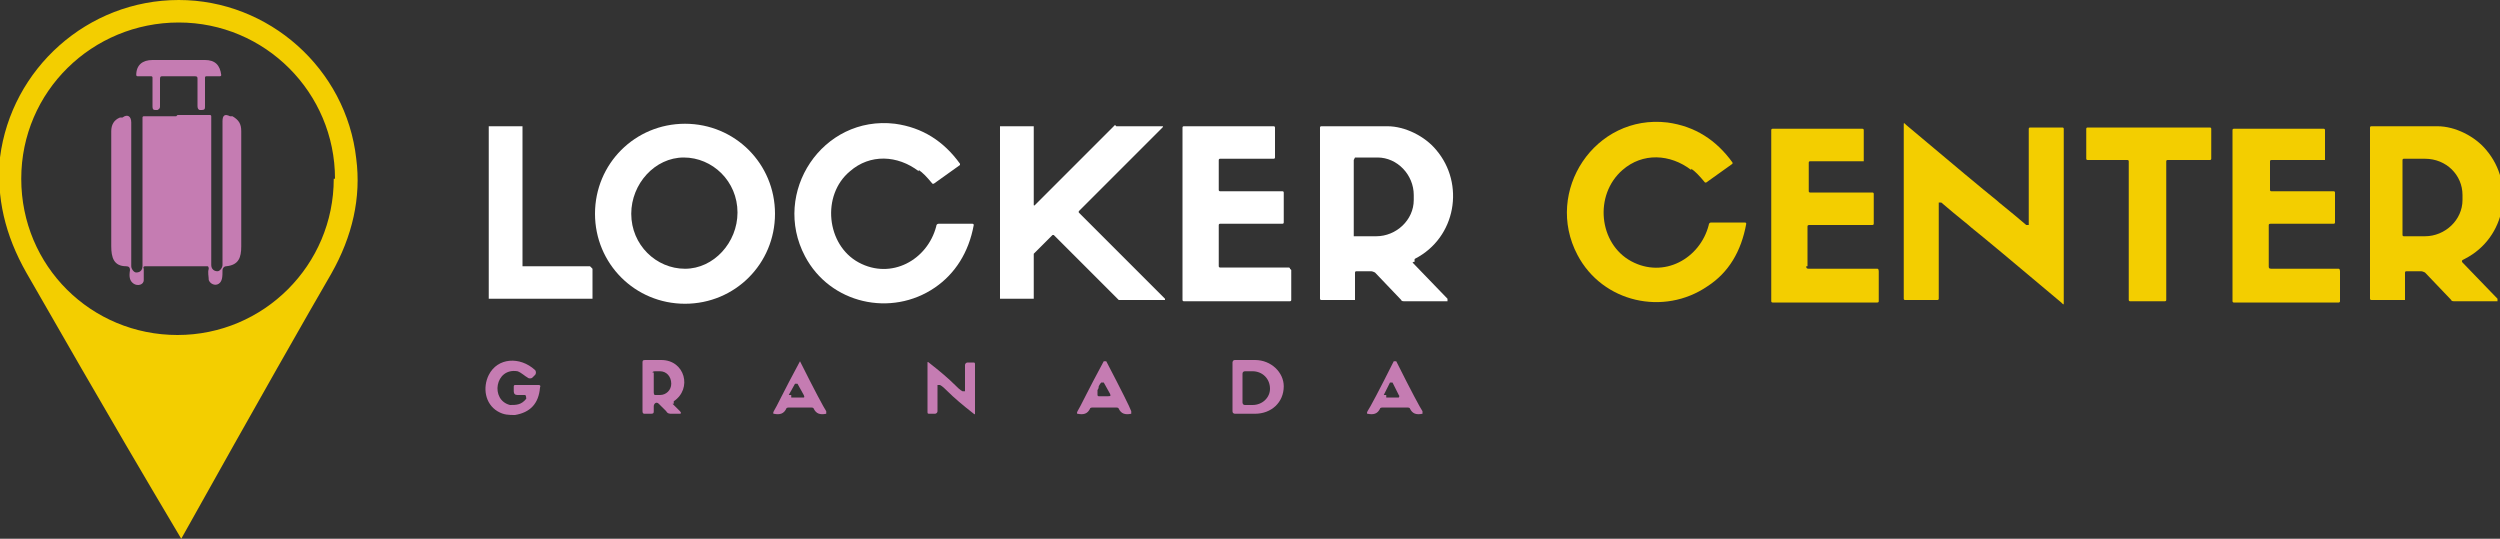
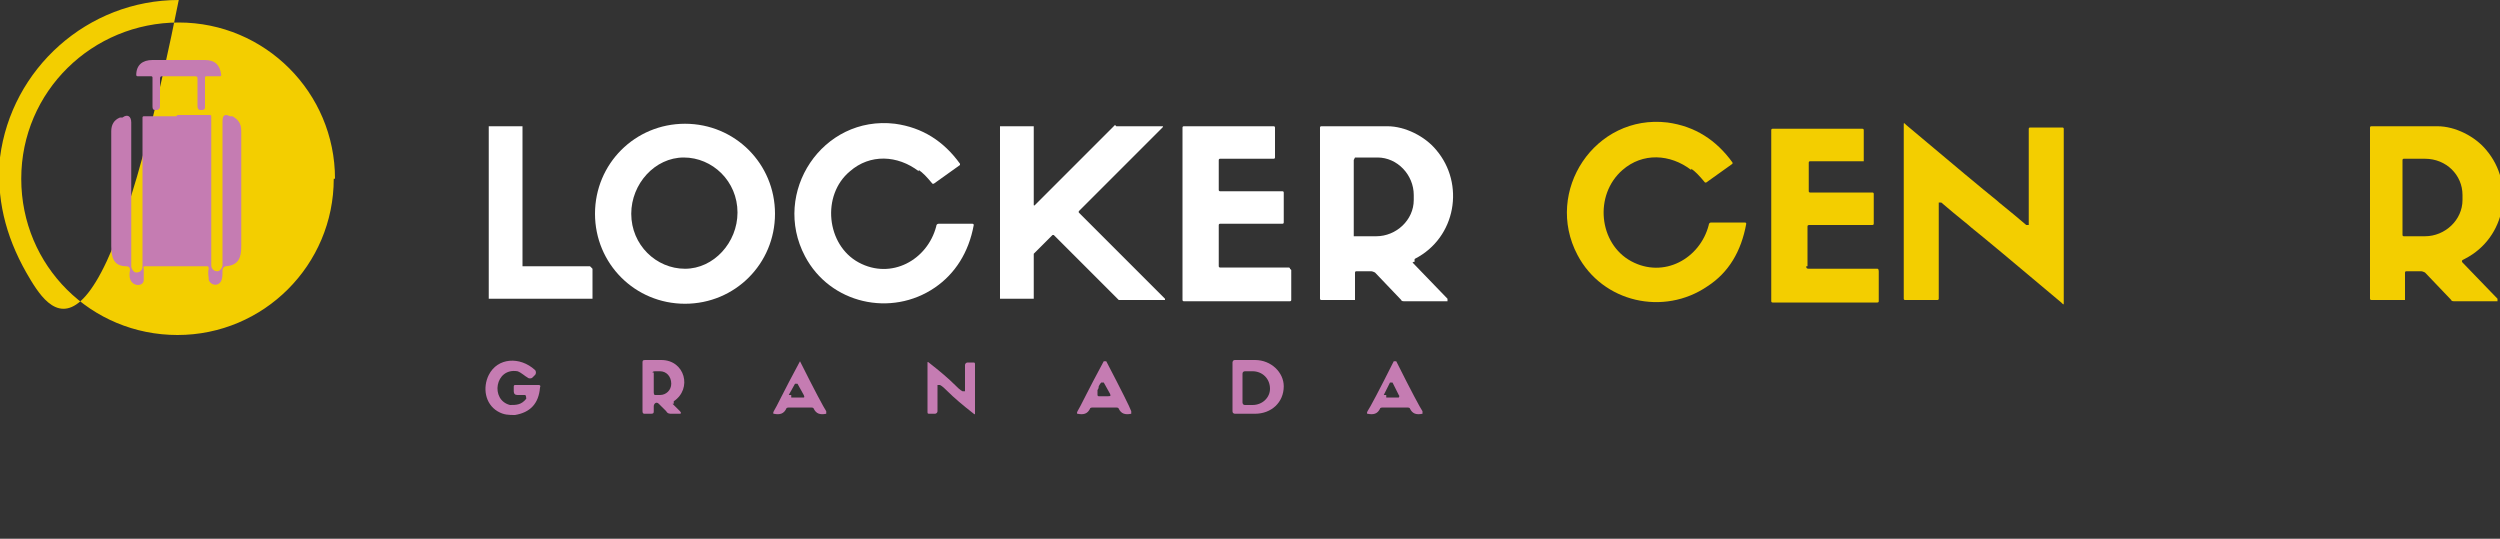
<svg xmlns="http://www.w3.org/2000/svg" id="Capa_1" version="1.1" viewBox="0 0 200 43.1">
  <rect x="0" y="0" width="200" height="43.1" fill="#333333" stroke="none" />
  <defs>
    <style> .st0 { fill: #c57cb2; } .st1 { fill: #fff; } .st2 { fill: #f3ce00; } </style>
  </defs>
  <g>
-     <path class="st2" d="M26.8,14.3c0-6.9-5.6-12.5-12.5-12.5S1.7,7.3,1.7,14.3s5.6,12.5,12.5,12.5,12.5-5.6,12.5-12.5M14.3,0c7.2,0,13.4,5.5,14.2,12.7.4,3.1-.3,6.2-2,9.2-1.8,3.1-5.8,10.1-12,21.2,0,0,0,0,0,0,0,0,0,0,0,0s0,0,0,0c0,0,0,0,0,0C7.9,32,3.9,24.9,2.1,21.8.4,18.8-.3,15.8,0,12.6.9,5.5,7,0,14.3,0Z" />
+     <path class="st2" d="M26.8,14.3c0-6.9-5.6-12.5-12.5-12.5S1.7,7.3,1.7,14.3s5.6,12.5,12.5,12.5,12.5-5.6,12.5-12.5M14.3,0s0,0,0,0c0,0,0,0,0,0C7.9,32,3.9,24.9,2.1,21.8.4,18.8-.3,15.8,0,12.6.9,5.5,7,0,14.3,0Z" />
    <path class="st0" d="M14.2,4.8h2.2c.8,0,1.2.4,1.3,1.2,0,0,0,.1-.1.1h-1.1c0,0-.1,0-.1.1v2.3c0,.2,0,.3-.3.3,0,0,0,0-.1,0-.1,0-.2-.1-.2-.3v-2.2c0-.1,0-.2-.2-.2-.2,0-.6,0-1.3,0-.7,0-1.2,0-1.3,0-.1,0-.2,0-.2.2v2.2c0,.1,0,.2-.2.3,0,0,0,0-.1,0-.2,0-.3,0-.3-.3v-2.3c0,0,0-.1-.1-.1h-1.1c0,0-.1,0-.1-.1,0-.8.5-1.2,1.3-1.2.1,0,.9,0,2.2,0" />
    <path class="st0" d="M14.2,9.2c.9,0,1.8,0,2.6,0,0,0,.1,0,.1.1v11.9c0,.3.2.5.5.5,0,0,0,0,0,0,.2,0,.4-.3.4-.5v-11.5c0-.5.2-.6.6-.4h.2c.5.3.7.6.7,1.2,0,3.1,0,6.2,0,9.2,0,.9-.2,1.5-1.2,1.6-.2,0-.3.2-.3.3,0,.5,0,.9-.3,1.1-.3.2-.7,0-.8-.3,0-.3-.1-.6,0-.9,0,0,0-.2-.1-.2-.8,0-1.6,0-2.5,0-.8,0-1.6,0-2.5,0,0,0-.2,0-.1.2,0,.3,0,.6,0,.9,0,.4-.5.5-.8.3-.3-.2-.4-.5-.3-1.1,0-.2-.1-.3-.3-.3-1,0-1.2-.7-1.2-1.6,0-3,0-6.1,0-9.2,0-.5.2-.9.7-1.1h.2c.4-.3.7-.1.7.4v11.5c0,.2.2.5.4.5,0,0,0,0,0,0,.4,0,.5-.3.5-.5v-11.9c0,0,0-.1.1-.1.9,0,1.8,0,2.6,0" />
  </g>
  <g>
    <path class="st1" d="M54.8,21.5c2.3,0,4.2-2.1,4.2-4.5,0-2.5-2-4.4-4.3-4.4-2.3,0-4.2,2.1-4.2,4.5,0,2.5,2,4.4,4.3,4.4M62,17.1c0,4-3.2,7.2-7.2,7.2s-7.2-3.2-7.2-7.2,3.2-7.2,7.2-7.2,7.2,3.2,7.2,7.2Z" />
    <path class="st1" d="M73.5,13.7c-1.7-1.3-3.9-1.4-5.5,0-2.3,1.9-1.9,5.9.7,7.3,2.6,1.4,5.5-.2,6.2-2.9,0,0,0-.2.2-.2h2.7c0,0,.1,0,.1.1-.4,2.2-1.5,3.9-3.1,5-3.5,2.4-8.4,1.3-10.4-2.5-2.7-5.1,1.4-11.3,7.2-10.6,2.2.3,3.9,1.4,5.2,3.2,0,0,0,0,0,.1l-2.1,1.5s0,0-.1,0c-.5-.6-.8-.9-1.1-1.1" />
    <path class="st2" d="M135.3,13.6c-1.7-1.3-3.9-1.4-5.5,0-2.3,2-1.9,5.9.7,7.3,2.6,1.4,5.5-.2,6.2-2.9,0,0,0-.2.2-.2h2.7c0,0,.1,0,.1.1-.4,2.2-1.4,3.9-3.1,5-3.5,2.4-8.4,1.3-10.4-2.5-2.7-5.1,1.4-11.3,7.2-10.6,2.2.3,3.9,1.4,5.2,3.2,0,0,0,0,0,.1l-2.1,1.5s0,0-.1,0c-.5-.6-.8-.9-1.1-1.1" />
    <path class="st2" d="M159.7,16c.2.2,1,.8,2.4,2,0,0,.2,0,.2,0v-7.7c0,0,0-.1.1-.1h2.6c0,0,.1,0,.1.1v13.9c0,.2,0,.2-.2,0-3.8-3.2-6.2-5.2-7.2-6-.2-.2-1-.8-2.4-2,0,0-.2,0-.2,0v7.7c0,0,0,.1-.1.1h-2.6c0,0-.1,0-.1-.1v-13.9c0-.2,0-.2.2,0,3.8,3.2,6.2,5.2,7.2,6" />
    <path class="st1" d="M47.4,21.5v2.4c0,0,0,0,0,0h-8.3c0,0,0,0,0,0v-13.8c0,0,0,0,0,0h2.7c0,0,0,0,0,0v11.2c0,0,0,0,0,0h5.4c0,0,0,0,0,0" />
    <path class="st1" d="M89.3,10.1h3.7c0,0,.1,0,0,.1l-6.7,6.7s0,0,0,.1l6.9,6.9s0,.1,0,.1h-3.7s0,0,0,0l-5.2-5.2s0,0-.1,0l-1.5,1.5s0,0,0,0v3.6s0,0,0,0h-2.7s0,0,0,0v-13.8s0,0,0,0h2.7s0,0,0,0v6.3c0,0,0,.1.1,0l6.4-6.4s0,0,0,0" />
    <path class="st1" d="M103.3,21.6v2.4c0,0,0,.1-.1.1h-8.5c0,0-.1,0-.1-.1v-13.8c0,0,0-.1.1-.1h7.2c0,0,.1,0,.1.1v2.4c0,0,0,.1-.1.1h-4.3c0,0-.1,0-.1.1v2.4c0,0,0,.1.1.1h5c0,0,.1,0,.1.1v2.4c0,0,0,.1-.1.1h-5c0,0-.1,0-.1.1v3.3c0,0,0,.1.1.1h5.5c0,0,.1,0,.1.1" />
    <path class="st1" d="M108.3,12.8v6.1c0,0,0,0,0,0h1.8c1.6,0,3-1.3,3-2.9v-.4c0-1.6-1.3-3-2.9-3h-1.8c0,0,0,0,0,0M113,21l2.8,2.9c0,0,0,.2,0,.2h-3.5c0,0-.2,0-.2-.1l-2.1-2.2c0,0-.2-.1-.3-.1h-1.2c0,0-.1,0-.1.1v2.2c0,0,0,0,0,0h-2.7c0,0-.1,0-.1-.1v-13.7c0,0,0-.1.1-.1,2.7,0,4.4,0,5.3,0,1.4,0,3,.8,3.9,1.9,2.3,2.7,1.6,7-1.7,8.7,0,0-.1.1,0,.2Z" />
    <path class="st2" d="M144.5,21.3c0,.1,0,.2.2.2h5.5c0,0,.1,0,.1.2v2.4c0,0,0,.1-.1.1h-8.4c0,0-.1,0-.1-.1v-13.7c0,0,0-.1.1-.1h7.2c0,0,.1,0,.1.1v2.5s0,0,0,0h-4.3c0,0-.1,0-.1.1v2.3c0,0,0,.1.1.1h5c0,0,.1,0,.1.1v2.4c0,0,0,.1-.1.1h-5c-.1,0-.2,0-.2.1v3.2Z" />
-     <path class="st2" d="M173.1,24.1h-2.7c0,0-.1,0-.1-.1v-11.1c0,0,0-.1-.1-.1h-3.2c0,0-.1,0-.1-.1v-2.4c0,0,0-.1.1-.1h9.8c0,0,.1,0,.1.1v2.4c0,0,0,.1-.1.1h-3.4c0,0-.1,0-.1.1v11.1c0,0,0,.1-.1.1" />
-     <path class="st2" d="M181.5,21.3c0,.1,0,.2.2.2h5.4c0,0,.1,0,.1.2v2.4c0,0,0,.1-.1.1h-8.4c0,0-.1,0-.1-.1v-13.7c0,0,0-.1.1-.1h7.2c0,0,.1,0,.1.1v2.4s0,0,0,0h-4.3c0,0-.1,0-.1.1v2.3c0,0,0,.1.1.1h5c0,0,.1,0,.1.1v2.4c0,0,0,.1-.1.1h-5c-.1,0-.2,0-.2.1v3.2Z" />
    <path class="st2" d="M192.2,12.8v6c0,0,0,.1.1.1h1.7c1.6,0,3-1.3,3-2.9v-.4c0-1.6-1.3-2.9-3-2.9h-1.7c0,0-.1,0-.1.1M197,20.8c0,0-.1.1,0,.2l2.8,2.9c0,0,0,.2,0,.2h-3.5c0,0-.2,0-.2-.1l-2.1-2.2c0,0-.2-.1-.3-.1h-1.2c0,0-.1,0-.1.1v2.2c0,0,0,0,0,0h-2.7c0,0-.1,0-.1-.1v-13.7c0,0,0-.1.1-.1,2.7,0,4.4,0,5.3,0,1.4,0,3,.8,3.9,1.9,2.3,2.7,1.6,7-1.7,8.7Z" />
    <path class="st0" d="M42,31.6h-.6c-.2,0-.3-.1-.3-.3v-.3c0-.2,0-.2.2-.2h1.8c0,0,.2,0,.1.2-.1,1.3-.8,2-2,2.2-.5,0-.9,0-1.4-.3-1-.6-1.2-1.9-.7-2.9.7-1.4,2.5-1.5,3.7-.4.1.1.1.3,0,.4l-.2.2c-.1.1-.3.1-.4,0-.2-.1-.5-.4-.8-.5-1.8-.3-2.2,2.3-.6,2.7.5,0,.9,0,1.3-.5,0,0,0-.3-.1-.3" />
    <path class="st0" d="M52.3,29.8v1.6c0,0,0,.2.1.2h.4c.5,0,.9-.4.9-.9h0c0-.6-.4-1-.9-1h-.4c0,0-.2,0-.2.1M53.8,32.3l.6.6c.1.1.1.2,0,.2h-.7c-.1,0-.3,0-.4-.2l-.6-.6c-.2-.2-.4,0-.4.2v.4c0,.1,0,.2-.2.2h-.5c-.1,0-.2,0-.2-.2v-3.9c0-.1,0-.2.2-.2.3,0,.8,0,1.3,0,1.9,0,2.5,2.3,1,3.3,0,0,0,.1,0,.2Z" />
    <path class="st0" d="M75.8,31.3c-.2-.2-.4-.4-.6-.5,0,0-.2,0-.2,0v2.1c0,.1-.1.2-.2.2h-.4c-.2,0-.2,0-.2-.2v-3.9c0,0,0-.1.1,0,.9.7,1.6,1.3,2.1,1.8.2.2.4.4.6.5,0,0,.2,0,.2,0v-2.1c0-.1.1-.2.2-.2h.4c.2,0,.2,0,.2.2v3.9c0,0,0,.1-.1,0-.9-.7-1.6-1.3-2.1-1.8" />
    <path class="st0" d="M99.4,29.8v2.4c0,0,0,.2.2.2h.6c.8,0,1.4-.6,1.4-1.3h0c0-.8-.6-1.4-1.4-1.4h-.6c0,0-.2,0-.2.2M98.6,29c0,0,0-.2.2-.2h1.6c1.3,0,2.3,1,2.3,2.1h0c0,1.3-1,2.2-2.3,2.2h-1.6c0,0-.2,0-.2-.2v-4Z" />
    <path class="st0" d="M63.3,31.6c0,0,0,.2,0,.2h1c0,0,.1,0,0-.2l-.5-.9c0,0-.2,0-.2,0l-.5.9ZM63.9,28.9c0,0,0,0,.1,0,1.2,2.4,1.9,3.7,2.1,4,0,0,0,.1,0,.2-.5.1-.8,0-1-.4,0,0,0-.1-.2-.1-.1,0-.4,0-.9,0s-.8,0-.9,0c0,0-.2,0-.2.1-.2.4-.5.5-1,.4,0,0-.1,0,0-.2.2-.3.8-1.6,2.1-4,0,0,0,0,.1,0Z" />
    <path class="st0" d="M110.9,31.6c0,0,0,.2,0,.2h1c0,0,.1-.1,0-.2l-.5-1c0,0-.1,0-.2,0l-.5,1ZM111.5,32.6c-.5,0-.8,0-.9,0,0,0-.2,0-.2.1-.2.4-.5.5-1,.4,0,0-.1,0,0-.2.2-.3.9-1.6,2.1-4,0,0,0,0,.1,0s0,0,.1,0c1.2,2.4,1.9,3.7,2.1,4,0,0,0,.1,0,.2-.5.1-.8,0-1-.4,0,0,0-.1-.2-.1-.1,0-.4,0-.9,0Z" />
    <path class="st0" d="M87.8,31.2c0,.1,0,.3,0,.4,0,0,0,.1.1.1h.7c.2,0,.3,0,.2-.2l-.5-.9c0,0-.1,0-.2,0,0,0-.1.1-.2.3,0,0,0,.2-.1.3M88.3,32.6c-.5,0-.8,0-.9,0,0,0-.2,0-.2.1-.2.4-.5.5-1,.4,0,0-.1,0,0-.2.2-.3.8-1.6,2.1-4,0,0,0,0,.1,0s0,0,.1,0c1.2,2.3,1.9,3.7,2,4,0,0,0,.1,0,.2-.5.1-.8,0-1-.4,0,0,0-.1-.2-.1-.1,0-.4,0-.9,0Z" />
  </g>
</svg>